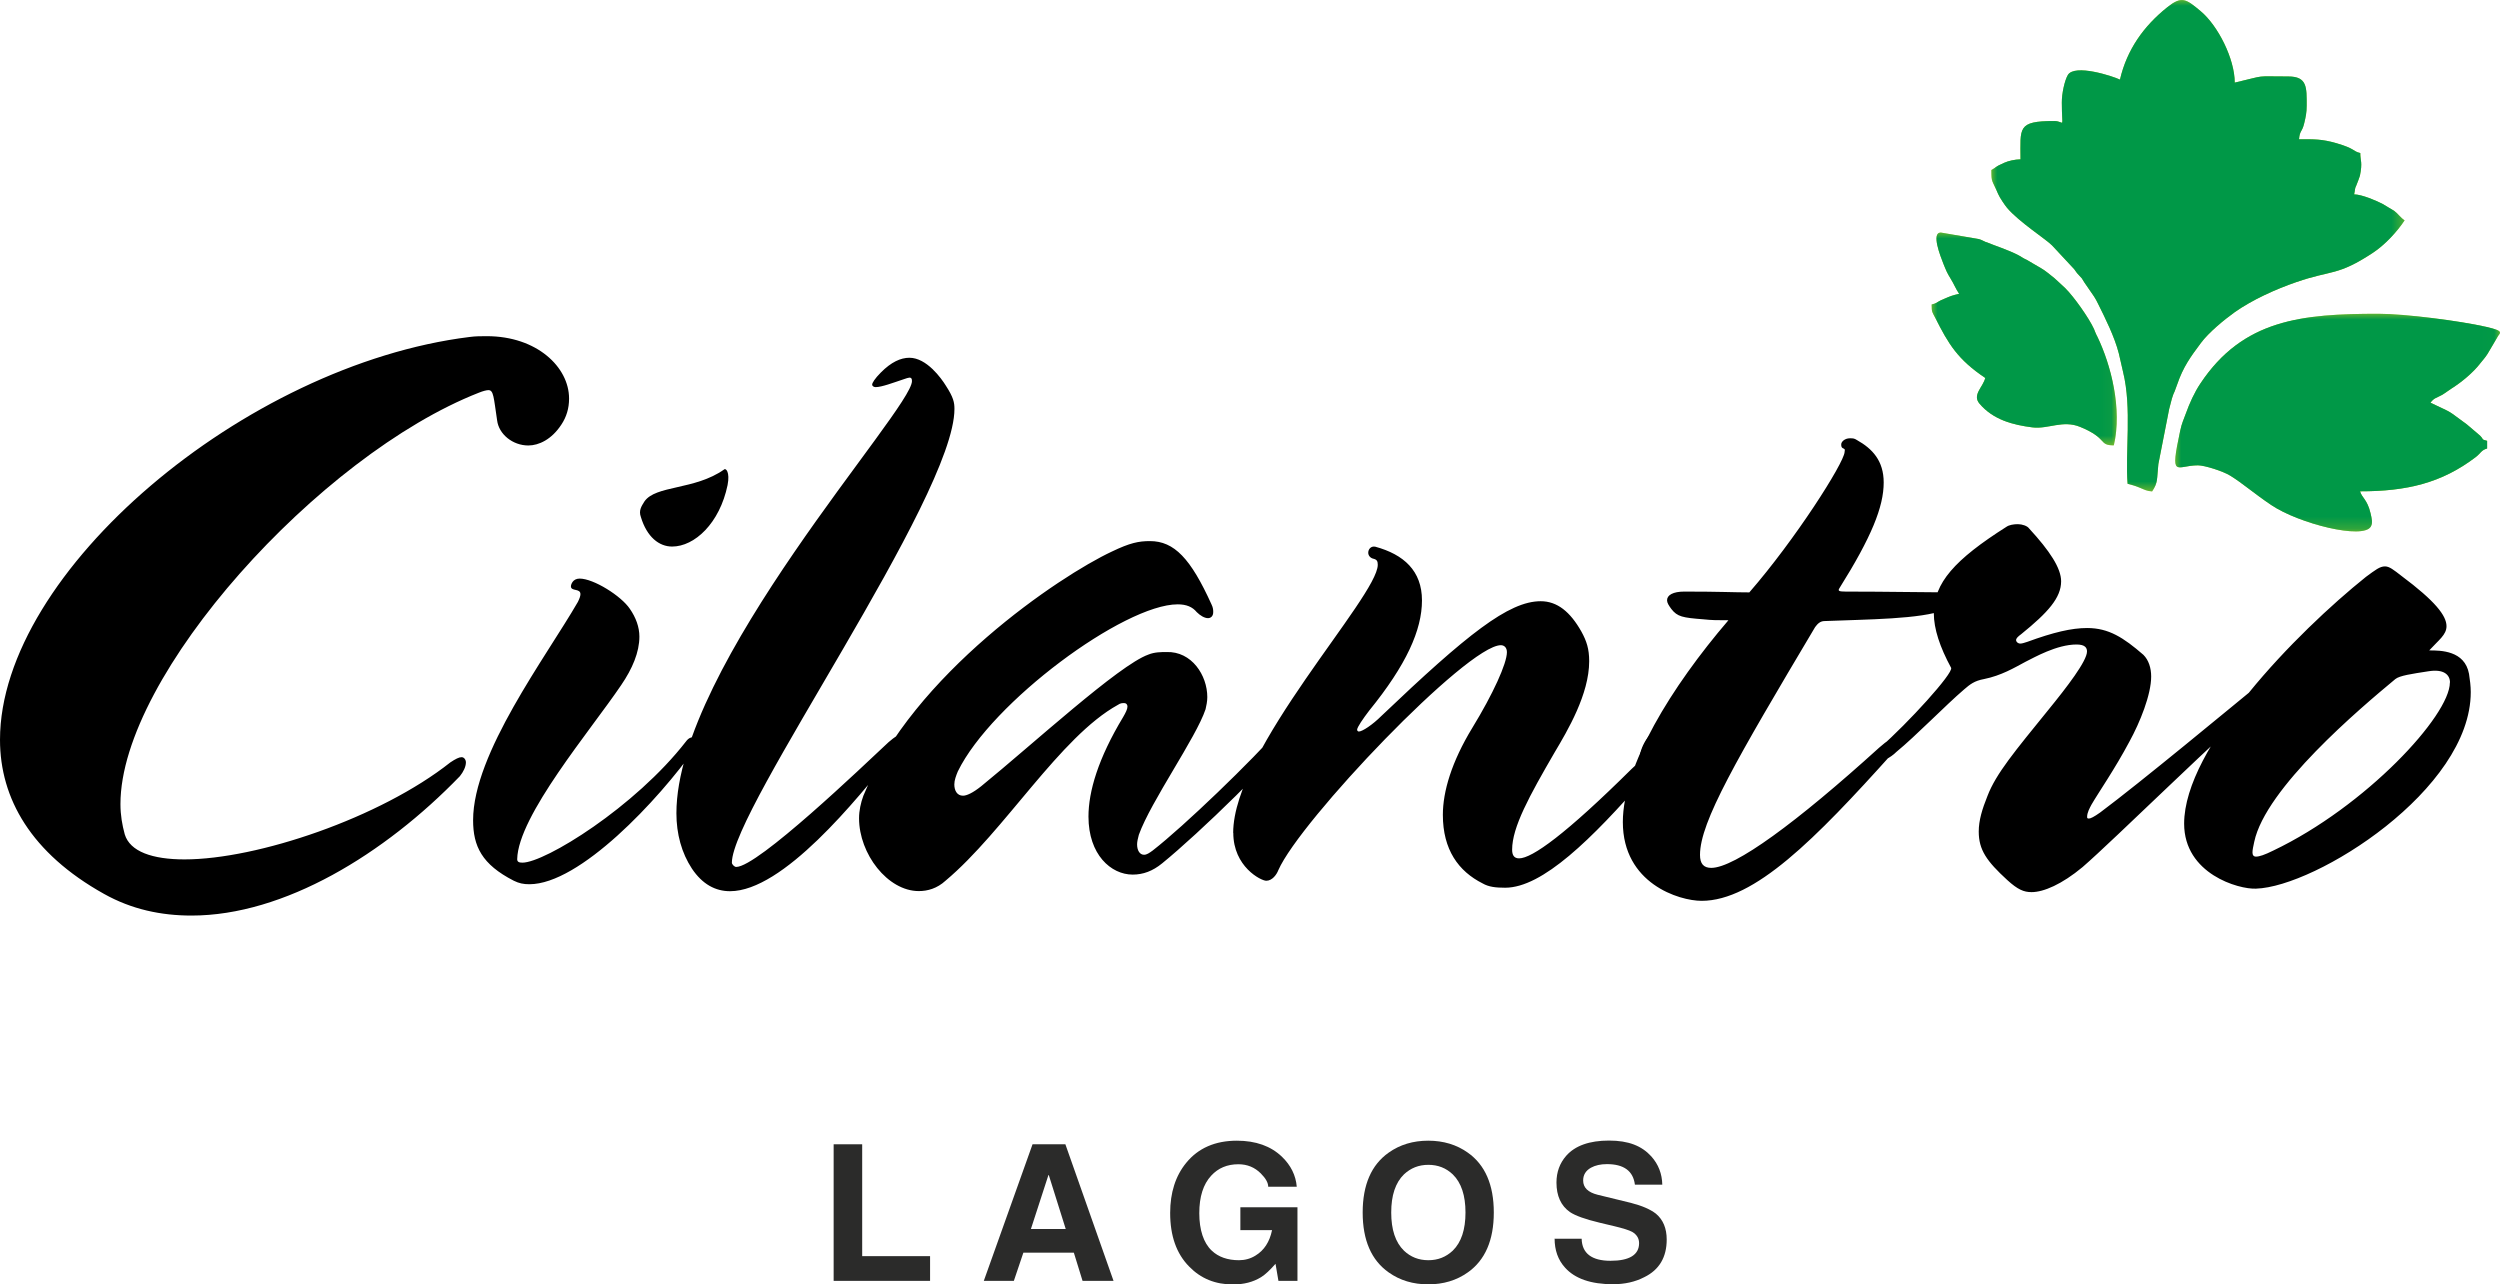
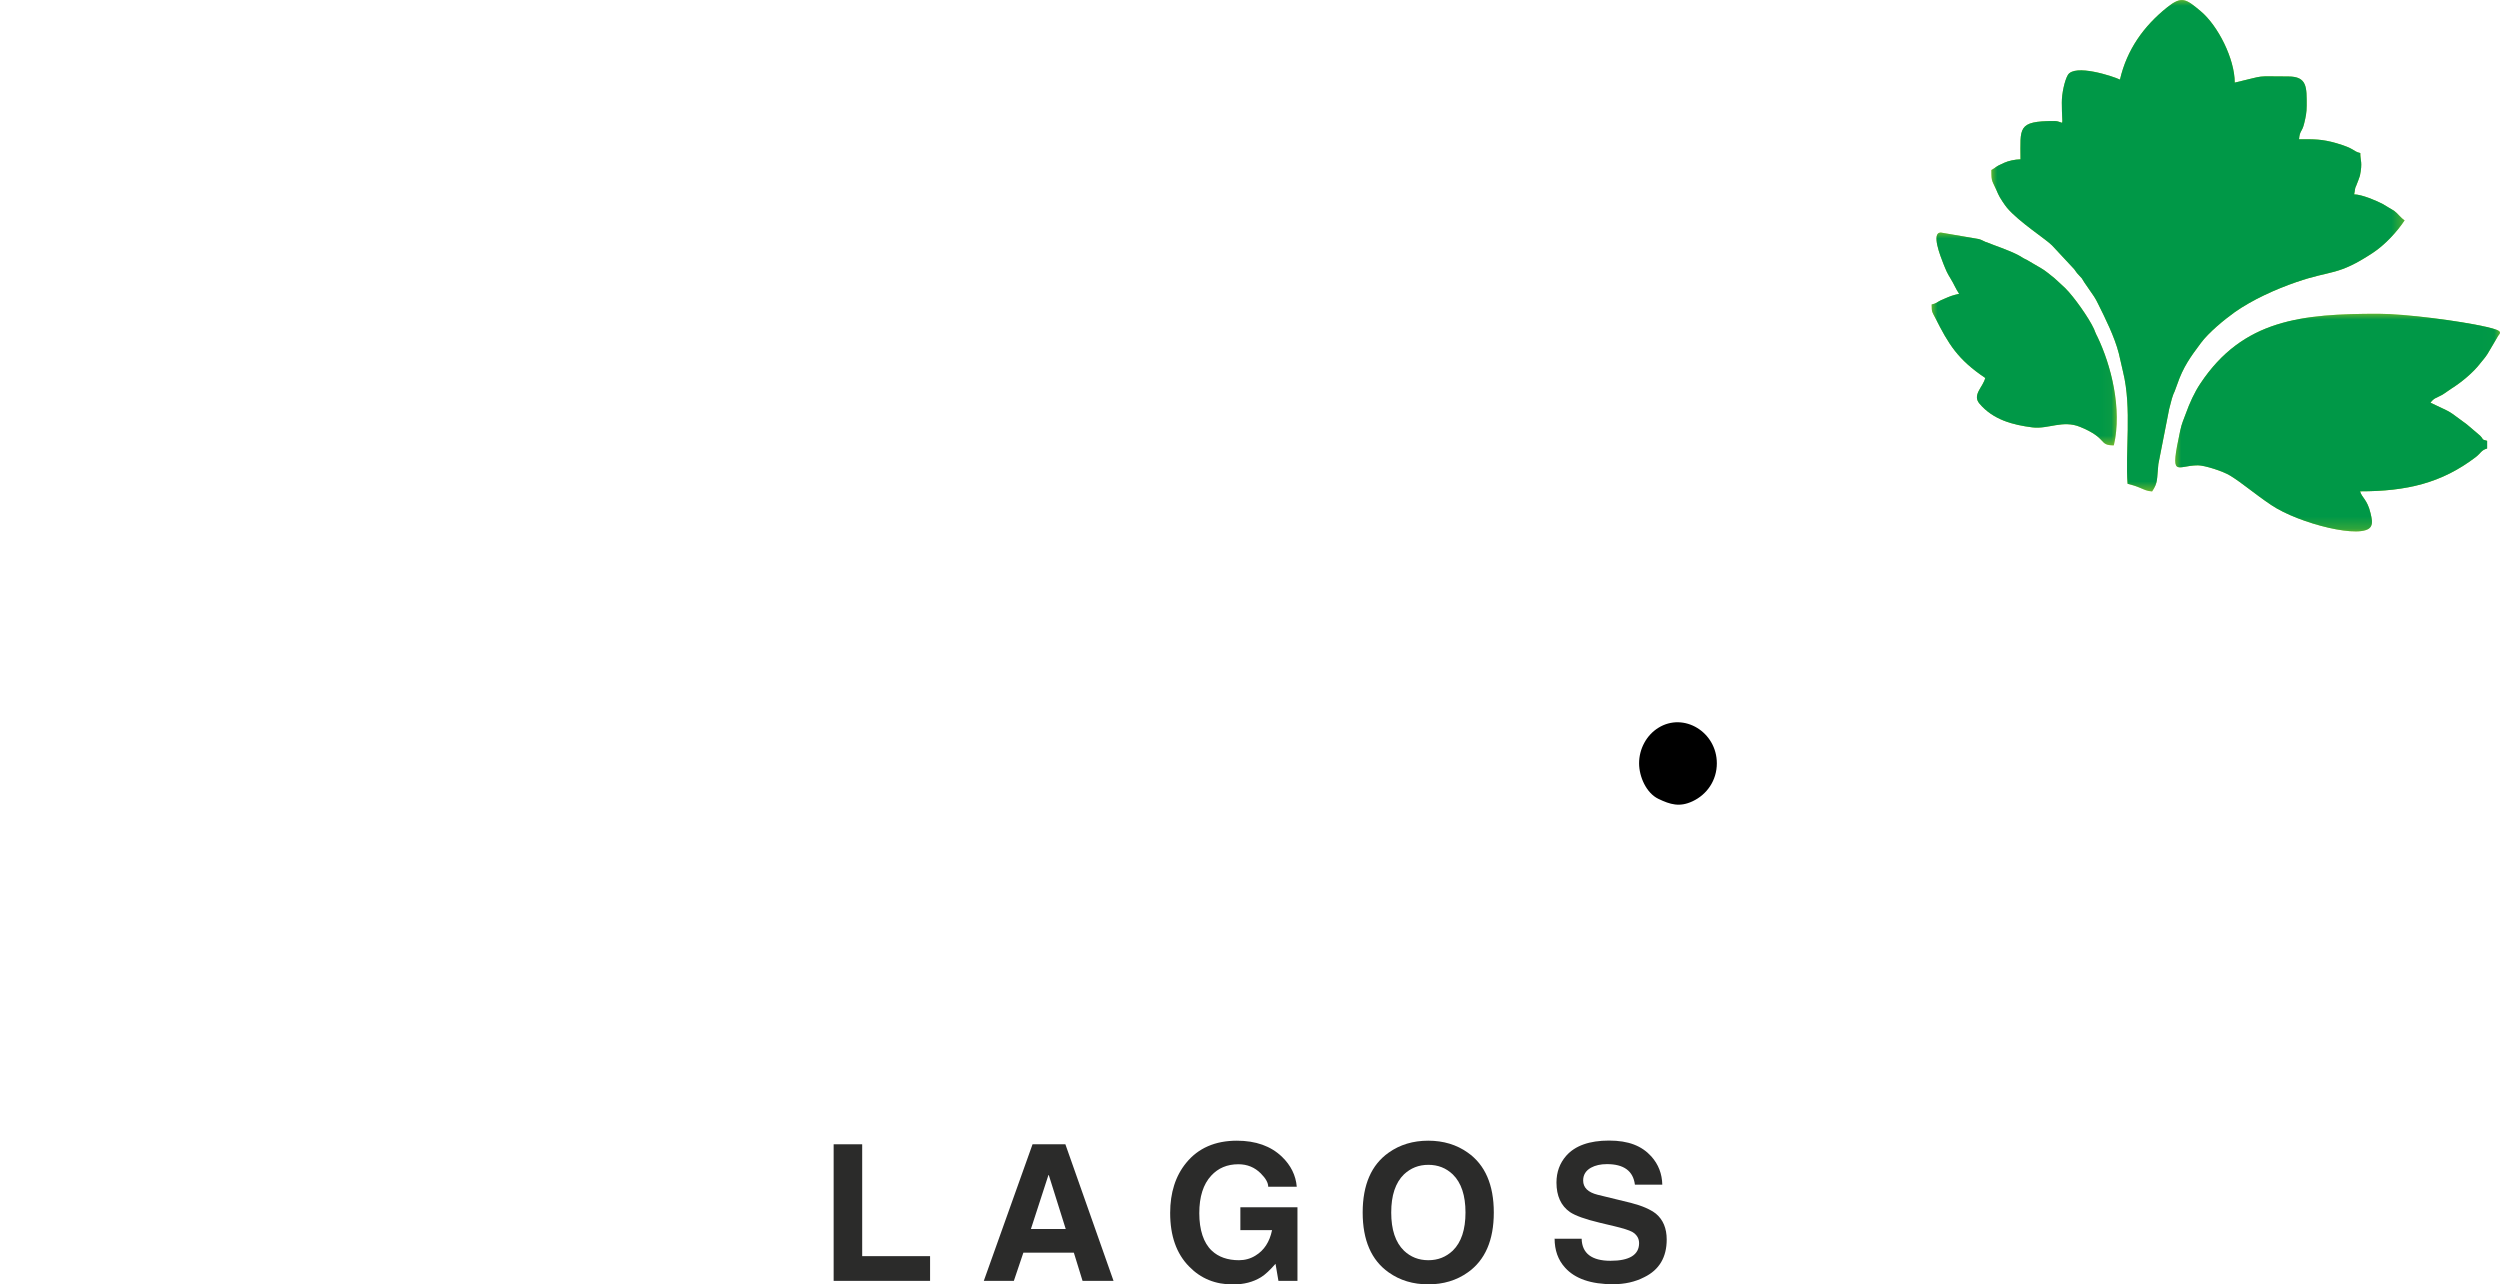
<svg xmlns="http://www.w3.org/2000/svg" xmlns:xlink="http://www.w3.org/1999/xlink" viewBox="0 0 215.44 110.69">
  <defs>
    <style>.j{fill:url(#e);}.k{fill:url(#g);}.l{fill:url(#i);}.m{mask:url(#h);}.n{mask:url(#d);}.o{mask:url(#f);}.p{fill:#2b2b2a;}.q{fill:#b0cb21;}.q,.r{fill-rule:evenodd;}.r{fill:#009847;}</style>
    <linearGradient id="e" x1="-169.82" y1="480.49" x2="-184.5" y2="453" gradientTransform="translate(370.51 -438.2)" gradientUnits="userSpaceOnUse">
      <stop offset="0" stop-color="#fff" />
      <stop offset="1" stop-color="#000" />
    </linearGradient>
    <mask id="d" x="171.61" y="0" width="35.61" height="42.34" maskUnits="userSpaceOnUse">
      <rect class="j" x="171.61" y="0" width="35.61" height="42.34" />
    </mask>
    <linearGradient id="g" x1="-180.6" y1="492.05" x2="-194.17" y2="464.89" gradientTransform="translate(365.36 -442.16)" xlink:href="#e" />
    <mask id="f" x="166.46" y="20.05" width="15.95" height="18.33" maskUnits="userSpaceOnUse">
      <rect class="k" x="166.46" y="20.05" width="15.95" height="18.33" />
    </mask>
    <linearGradient id="i" x1="-183.76" y1="477.91" x2="-188.78" y2="448.35" gradientTransform="translate(386.36 -434.75)" xlink:href="#e" />
    <mask id="h" x="187.45" y="27.04" width="27.99" height="18.75" maskUnits="userSpaceOnUse">
      <rect class="l" x="187.45" y="27.04" width="27.99" height="18.75" />
    </mask>
  </defs>
  <g id="a" />
  <g id="b">
    <g id="c">
      <g>
        <path class="q" d="M198.12,12c.07-.8,.26-.58,.45-1.39,.13-.54,.21-.91,.21-1.51,0-1.56,.06-2.51-1.58-2.51-3.05,0-1.75-.14-4.62,.53,0-2.04-1.44-4.91-2.94-6.16-1.28-1.07-1.63-1.33-2.89-.32-2.01,1.61-3.46,3.63-4.06,6.22-.62-.3-3.9-1.37-4.49-.4-.27,.45-.53,1.6-.52,2.38,0,2.45,.31,1.59-.66,1.59-3.21,0-2.9,.59-2.9,3.3-.49,.01-1.03,.13-1.41,.3-.92,.41-.59,.35-1.1,.62,0,1.13,.04,.79,.58,2.06,.13,.31,.57,.96,.77,1.2,1.02,1.21,3.35,2.7,3.88,3.24l1.91,2.05c.19,.25,.16,.26,.41,.52,.32,.34,.2,.19,.45,.6l.86,1.25c.14,.22,.2,.34,.33,.6,.63,1.27,1.42,2.84,1.79,4.28,.12,.47,.24,1.09,.37,1.61,.77,3.12,.17,6.96,.39,9.63,.38,.09,.73,.2,1.1,.36,.39,.16,.53,.26,1.01,.3,.52-.78,.4-1.04,.54-2.36l.93-4.74c.44-1.76,.29-.93,.68-2.09,.53-1.55,1.15-2.39,2.06-3.61,.65-.88,1.99-1.99,2.9-2.64,1.53-1.08,3.53-1.98,5.32-2.6,3.07-1.06,3.54-.51,6.59-2.52,1.02-.67,2.07-1.79,2.74-2.8-.4-.27-.54-.55-.9-.82l-.99-.59c-.52-.28-1.79-.82-2.46-.83,.05-.21,.06-.36,.08-.47,.03-.15,.02-.09,.1-.28,.09-.23,.29-.73,.32-.86,.24-1.2,.03-1.24,.03-1.95-.68-.16-.38-.36-2.06-.85-1.26-.36-1.9-.34-3.22-.34" />
        <g class="n">
          <path class="r" d="M198.12,12c.07-.8,.26-.58,.45-1.39,.13-.54,.21-.91,.21-1.51,0-1.56,.06-2.51-1.58-2.51-3.05,0-1.75-.14-4.62,.53,0-2.04-1.44-4.91-2.94-6.16-1.28-1.07-1.63-1.33-2.89-.32-2.01,1.61-3.46,3.63-4.06,6.22-.62-.3-3.9-1.37-4.49-.4-.27,.45-.53,1.6-.52,2.38,0,2.45,.31,1.59-.66,1.59-3.21,0-2.9,.59-2.9,3.3-.49,.01-1.03,.13-1.41,.3-.92,.41-.59,.35-1.1,.62,0,1.13,.04,.79,.58,2.06,.13,.31,.57,.96,.77,1.2,1.02,1.21,3.35,2.7,3.88,3.24l1.91,2.05c.19,.25,.16,.26,.41,.52,.32,.34,.2,.19,.45,.6l.86,1.25c.14,.22,.2,.34,.33,.6,.63,1.27,1.42,2.84,1.79,4.28,.12,.47,.24,1.09,.37,1.61,.77,3.12,.17,6.96,.39,9.63,.38,.09,.73,.2,1.1,.36,.39,.16,.53,.26,1.01,.3,.52-.78,.4-1.04,.54-2.36l.93-4.74c.44-1.76,.29-.93,.68-2.09,.53-1.55,1.15-2.39,2.06-3.61,.65-.88,1.99-1.99,2.9-2.64,1.53-1.08,3.53-1.98,5.32-2.6,3.07-1.06,3.54-.51,6.59-2.52,1.02-.67,2.07-1.79,2.74-2.8-.4-.27-.54-.55-.9-.82l-.99-.59c-.52-.28-1.79-.82-2.46-.83,.05-.21,.06-.36,.08-.47,.03-.15,.02-.09,.1-.28,.09-.23,.29-.73,.32-.86,.24-1.2,.03-1.24,.03-1.95-.68-.16-.38-.36-2.06-.85-1.26-.36-1.9-.34-3.22-.34" />
        </g>
        <path class="q" d="M209.46,34.69c.29-.4,.52-.4,.95-.64,.32-.18,.55-.38,.87-.58,.84-.53,1.85-1.36,2.46-2.16,.27-.35,.38-.43,.63-.82l.83-1.41c.17-.38,.77-.52-.94-.91-2.28-.52-7.01-1.13-9.29-1.13-6.6,0-11.68,.49-15.35,6.01-.52,.78-.93,1.69-1.25,2.58-.2,.57-.34,.79-.49,1.49-.91,4.24-.35,2.98,1.53,2.98,.57,0,2.16,.5,2.8,.9,1.05,.65,2.07,1.55,3.53,2.53,2.36,1.59,7.93,3,8.57,1.84,.18-.32,.07-.71-.03-1.15-.27-1.17-.75-1.33-.9-1.88,4.02,0,7.03-.71,9.97-2.95,.43-.33,.47-.6,.98-.74v-.66c-.54-.14-.26-.1-.61-.45l-1.14-.97c-1.84-1.33-1-.85-3.14-1.87" />
        <path class="q" d="M171.17,20.88c-.31-.13-.36-.2-.65-.28l-3.27-.56c-.84,0-.04,2.01,.22,2.68,.25,.62,.32,.8,.65,1.33,.29,.48,.41,.82,.71,1.27-.61,.14-.75,.2-1.28,.43-.08,.04-.22,.09-.28,.12-.39,.19-.36,.27-.81,.37,0,.7,.06,.65,.31,1.14,1.15,2.29,1.94,3.6,4.31,5.19-.18,.78-1.14,1.45-.5,2.21,1.19,1.41,2.91,1.84,4.56,2.05,1.37,.17,2.62-.66,4.12-.04,2.43,1,1.55,1.59,2.9,1.59,.73-3.12-.23-6.91-1.43-9.39-.11-.22-.03-.04-.17-.36-.04-.08-.07-.18-.11-.28-.45-.97-1.71-2.75-2.45-3.49l-.07-.07-.89-.82c-.24-.19-.34-.26-.59-.47-.18-.15-.33-.24-.55-.38l-1.25-.73c-.34-.15-.4-.23-.68-.38-.91-.48-2.11-.85-2.81-1.15" />
        <g class="o">
          <path class="r" d="M171.17,20.88c-.31-.13-.36-.2-.65-.28l-3.27-.56c-.84,0-.04,2.01,.22,2.68,.25,.62,.32,.8,.65,1.33,.29,.48,.41,.82,.71,1.27-.61,.14-.75,.2-1.28,.43-.08,.04-.22,.09-.28,.12-.39,.19-.36,.27-.81,.37,0,.7,.06,.65,.31,1.14,1.15,2.29,1.94,3.6,4.31,5.19-.18,.78-1.14,1.45-.5,2.21,1.19,1.41,2.91,1.84,4.56,2.05,1.37,.17,2.62-.66,4.12-.04,2.43,1,1.55,1.59,2.9,1.59,.73-3.12-.23-6.91-1.43-9.39-.11-.22-.03-.04-.17-.36-.04-.08-.07-.18-.11-.28-.45-.97-1.71-2.75-2.45-3.49l-.07-.07-.89-.82c-.24-.19-.34-.26-.59-.47-.18-.15-.33-.24-.55-.38l-1.25-.73c-.34-.15-.4-.23-.68-.38-.91-.48-2.11-.85-2.81-1.15" />
        </g>
        <g class="m">
          <path class="r" d="M209.46,34.69c.29-.4,.52-.4,.95-.64,.32-.18,.55-.38,.87-.58,.84-.53,1.85-1.36,2.46-2.16,.27-.35,.38-.43,.63-.82l.83-1.41c.17-.38,.77-.52-.94-.91-2.28-.52-7.01-1.13-9.29-1.13-6.6,0-11.68,.49-15.35,6.01-.52,.78-.93,1.69-1.25,2.58-.2,.57-.34,.79-.49,1.49-.91,4.24-.35,2.98,1.53,2.98,.57,0,2.16,.5,2.8,.9,1.05,.65,2.07,1.55,3.53,2.53,2.36,1.59,7.93,3,8.57,1.84,.18-.32,.07-.71-.03-1.15-.27-1.17-.75-1.33-.9-1.88,4.02,0,7.03-.71,9.97-2.95,.43-.33,.47-.6,.98-.74v-.66c-.54-.14-.26-.1-.61-.45l-1.14-.97c-1.84-1.33-1-.85-3.14-1.87" />
        </g>
        <path d="M142.91,68.84c1.04,.5,1.84,.73,2.95,.21,1.24-.58,2.09-1.8,2.09-3.27,0-2.69-2.84-4.43-5.04-3.06-1.02,.63-1.66,1.81-1.66,3.06,0,1.15,.62,2.56,1.66,3.06" />
-         <path d="M211.12,58.82c0,2.84-7.24,10.67-15.22,14.48-.75,.37-1.19,.52-1.49,.52-.22,0-.3-.15-.3-.37s.07-.52,.15-.9c.97-4.63,9.1-11.49,12.16-14.03,.37-.3,1.42-.45,2.84-.67,1.34-.22,1.87,.3,1.87,.97m1.79,.82c0-.52-.07-1.04-.15-1.57-.37-2.02-2.46-2.02-3.43-2.02,.82-.9,1.49-1.34,1.49-2.09,0-.9-.97-2.16-3.88-4.33-.67-.52-1.04-.82-1.42-.82-.45,0-.82,.3-1.64,.9-5.97,4.78-15.67,14.7-15.67,21.27,0,4.33,4.7,5.67,6.19,5.6,5.15-.15,18.51-8.51,18.51-16.94Zm-15.9-1.57c0-.22-.22-.37-.52-.37-.22,0-.45,.15-.82,.45-3.73,3.06-11.19,9.25-14.7,11.87-.52,.37-.82,.52-.97,.52s-.15-.07-.15-.15c0-.37,.22-.75,.37-1.04,.6-1.04,2.01-3.06,3.28-5.45,.9-1.64,1.87-4.03,1.87-5.6,0-.75-.22-1.42-.67-1.87-1.72-1.49-2.99-2.31-4.85-2.31-1.34,0-2.91,.37-5.15,1.19-.22,.07-.45,.15-.6,.15-.22,0-.37-.15-.37-.3s.15-.3,.45-.52c2.31-1.87,3.43-3.13,3.43-4.55,0-1.12-.97-2.61-2.76-4.55-.15-.22-.6-.37-.97-.37s-.75,.07-.97,.22c-4.48,2.84-6.27,4.85-6.27,7.46,0,1.34,.52,2.91,1.49,4.7,.22,.45-3.73,4.78-6.12,6.87-.37,.37-.6,.67-.6,.97,0,.15,.15,.3,.37,.3,.3,0,1.12-.37,1.64-.9,1.64-1.34,4.25-4.03,5.82-5.37,.52-.45,.9-.75,1.72-.9,1.49-.3,2.61-.97,3.58-1.49,.75-.37,2.69-1.49,4.4-1.49,.75,0,.9,.3,.9,.6,0,.82-1.72,3.06-3.36,5.07-2.84,3.51-4.48,5.45-5.22,7.39-.45,1.12-.75,2.09-.75,3.06,0,1.57,.67,2.54,2.46,4.18,.9,.82,1.42,1.04,2.09,1.04,1.04,0,2.61-.67,4.4-2.16,2.76-2.39,11.57-11.12,17.01-15.82,.37-.3,.52-.6,.52-.82Zm-28.13-6.57c0-.3-.3-.45-.97-.45-1.79,0-5.22-.07-8.88-.07-.6,0-.67-.07-.52-.3,2.76-4.4,3.81-7.01,3.81-9.1,0-1.87-.97-2.91-2.31-3.66-.22-.15-.37-.15-.6-.15-.45,0-.75,.3-.75,.52,0,.15,0,.3,.22,.37,.15,.08,.07,.15,.07,.3-.07,.97-4.25,7.54-8.21,12.09-1.34,0-2.46-.07-5.6-.07-.97,0-1.49,.3-1.49,.75,0,.22,.15,.45,.37,.75,.52,.67,.97,.75,2.76,.89,.75,.08,1.19,.08,2.16,.08-4.93,5.75-9.1,12.54-9.1,17.39,0,5.3,4.85,6.79,6.79,6.79,4.55,0,9.78-5.3,16.42-12.69,.45-.45,.6-.82,.6-1.12,0-.15-.07-.3-.22-.3-.3,0-.82,.3-1.49,.9-7.16,6.49-12.46,10.37-14.48,10.37-.67,0-.97-.37-.97-1.12,0-2.84,3.13-8.21,9.92-19.63,.22-.3,.45-.52,.82-.52,3.66-.15,8.28-.15,10.37-.97,.82-.3,1.27-.75,1.27-1.04Zm-62.61,20.27c0,2.92,2.39,4.13,2.84,4.13,.52,0,.9-.54,1.04-.91,1.87-4.27,16.27-19.39,19.18-19.39,.3,0,.52,.22,.52,.6,0,.97-1.19,3.59-2.98,6.52-1.79,2.94-2.54,5.49-2.54,7.5,0,3,1.34,4.86,3.43,5.91,.52,.3,1.12,.37,1.94,.37,3.21,0,7.46-4.18,12.09-9.5,1.04-1.19,1.49-2.01,1.49-2.31,0-.15-.07-.22-.22-.22-.37,0-1.12,.52-2.46,1.79-5.67,5.62-8.58,7.71-9.7,7.71-.45,0-.6-.3-.6-.75,0-1.94,1.49-4.64,3.66-8.38,1.12-1.88,2.98-5.02,2.98-7.86,0-1.06-.22-1.73-.67-2.55-.97-1.72-2.09-2.62-3.51-2.62-2.76,0-6.34,2.85-13.73,9.89-.75,.75-1.64,1.34-1.94,1.34-.07,0-.15-.07-.15-.15,0-.22,.52-.97,1.04-1.65,3.21-3.95,4.55-6.95,4.55-9.5s-1.57-3.96-4.03-4.63c-.37-.07-.6,.22-.6,.52,0,.22,.15,.45,.45,.52,.3,.07,.37,.22,.37,.52,0,2.76-12.46,15.85-12.46,23.11Zm5.67-9.6c0-.22-.15-.37-.3-.37-.3,0-.67,.22-1.19,.82-2.61,2.98-8.43,8.58-11.12,10.67-.3,.22-.52,.37-.75,.37-.37,0-.6-.37-.6-.9,0-.22,.07-.52,.15-.82,1.05-2.91,4.93-8.36,5.75-10.82,.07-.3,.15-.67,.15-1.05,0-1.87-1.34-3.95-3.51-3.88-.45,0-1.04,0-1.57,.22-2.54,.9-10,7.76-14.4,11.34-.75,.6-1.27,.82-1.57,.82-.52,0-.75-.45-.75-.97,0-.37,.15-.75,.3-1.12,2.91-5.97,14.33-14.4,18.95-14.4,.75,0,1.27,.22,1.64,.67,.3,.3,.67,.52,.97,.52,.22,0,.45-.15,.45-.52,0-.15,0-.37-.15-.67-1.79-3.95-3.21-5.45-5.3-5.45-.97,0-1.72,.15-3.28,.9-4.48,2.09-17.16,10.6-21.42,21.05-.22,.6-.37,1.27-.37,1.94,0,3.06,2.46,6.27,5.15,6.27,.75,0,1.57-.22,2.31-.9,5.07-4.25,9.85-12.39,14.85-15.15,.22-.15,.37-.15,.52-.15,.22,0,.3,.15,.3,.3,0,.22-.15,.52-.37,.9-2.16,3.58-2.99,6.42-2.99,8.58,0,3.28,1.94,5,3.81,5,.9,0,1.72-.3,2.54-.97,3.13-2.54,10-9.18,11.57-11.57,.15-.3,.22-.52,.22-.67Zm-29.7-26.94c0-.52-.07-.97-.75-2.01-.37-.6-1.64-2.39-3.13-2.39-.75,0-1.57,.37-2.46,1.27-.52,.52-.75,.9-.75,1.04s.15,.22,.3,.22c.52,0,1.49-.37,2.39-.67,.22-.08,.45-.15,.52-.15,.15,0,.22,.07,.22,.3,0,2.46-20.3,24.48-20.3,37.24,0,1.79,.45,3.43,1.34,4.78,.9,1.34,2.02,1.94,3.28,1.94,4.55,0,10.9-7.84,14.1-11.87,.67-.82,.9-1.34,.9-1.57,0-.07-.07-.15-.15-.15-.22,0-.67,.3-1.19,.75-2.24,2.09-11.27,10.75-13.13,10.75-.15,0-.37-.22-.37-.37,0-4.63,19.18-31.49,19.18-39.1Zm-22.16,28.66c0-.22-.15-.37-.3-.37-.22,0-.45,.07-.67,.37-4.4,5.67-12.16,10.45-14.1,10.45-.3,0-.45-.07-.45-.3,.07-3.73,6.34-11.12,8.96-15,.97-1.42,1.57-2.84,1.57-4.18,0-.82-.3-1.64-.82-2.39-.75-1.12-3.13-2.61-4.33-2.61-.6,0-.75,.52-.75,.67,0,.45,.82,.15,.82,.67,0,.15-.07,.37-.22,.67-2.76,4.78-9.03,13.06-9.03,18.81,0,2.24,.75,3.81,3.51,5.22,.45,.22,.82,.3,1.34,.3,4.33,0,11.12-7.24,14.33-11.79,.07-.15,.15-.37,.15-.52Zm2.61-22.09c.22-1.12-.15-1.49-.3-1.34-2.54,1.79-5.9,1.34-6.87,2.76-.22,.37-.52,.75-.3,1.34,.52,1.72,1.57,2.54,2.69,2.54,1.94,0,4.1-2.01,4.78-5.3Zm-13.66-7.46c0-2.69-2.76-5.37-7.09-5.37-.52,0-.97,0-1.49,.07C21.12,31.44,0,49.27,0,63.75c0,5.07,2.69,9.78,8.96,13.28,2.39,1.34,4.93,1.87,7.54,1.87,7.99,0,16.64-5.3,23.13-12.01,.3-.37,.52-.82,.52-1.19,0-.22-.15-.45-.37-.45s-.52,.15-.97,.45c-6.04,4.78-16.64,8.36-22.91,8.36-2.76,0-4.7-.67-5.15-2.16-.22-.82-.37-1.64-.37-2.61,0-11.12,17.16-30.07,30.89-35.45,.37-.15,.67-.22,.82-.22,.45,0,.45,.6,.75,2.61,.15,1.19,1.34,2.16,2.69,2.16,.9,0,2.01-.52,2.84-1.79,.45-.67,.67-1.42,.67-2.24Z" />
        <polygon class="p" points="74.3 98.61 74.3 108.25 80.15 108.25 80.15 110.38 71.84 110.38 71.84 98.61 74.3 98.61" />
        <path class="p" d="M90.35,101.26l-1.51,4.65h3l-1.46-4.65h-.03Zm-2.16,6.69l-.82,2.43h-2.59l4.2-11.77h2.83l4.15,11.77h-2.67l-.75-2.43h-4.34Z" />
        <path class="p" d="M106.89,106.02v-1.98h4.92v6.34h-1.64l-.25-1.47c-.48,.54-.88,.93-1.26,1.16-.67,.41-1.47,.62-2.41,.62-1.52,0-2.77-.51-3.77-1.54-1.1-1.11-1.64-2.65-1.64-4.62,0-1.75,.46-3.2,1.39-4.33,1.03-1.26,2.49-1.9,4.36-1.9,1.62,0,2.92,.46,3.88,1.38,.77,.74,1.2,1.61,1.28,2.59h-2.46c0-.34-.21-.72-.64-1.15-.52-.52-1.16-.79-1.93-.79-.97,0-1.74,.33-2.34,.98-.69,.74-1.03,1.82-1.03,3.24s.36,2.56,1.08,3.23c.57,.54,1.36,.82,2.34,.82,.51,0,1-.13,1.44-.41,.72-.44,1.2-1.16,1.41-2.18h-2.74Z" />
        <path class="p" d="M119.89,104.49c0,1.47,.36,2.57,1.1,3.29,.57,.54,1.26,.82,2.1,.82s1.52-.28,2.1-.82c.74-.72,1.1-1.82,1.1-3.29s-.36-2.57-1.1-3.29c-.57-.54-1.26-.82-2.1-.82s-1.52,.28-2.1,.82c-.74,.72-1.1,1.82-1.1,3.29m-2.46,0c0-2.39,.75-4.11,2.24-5.16,.97-.69,2.11-1.03,3.41-1.03s2.44,.34,3.41,1.03c1.49,1.05,2.24,2.77,2.24,5.16s-.75,4.11-2.24,5.16c-.97,.69-2.11,1.03-3.41,1.03s-2.44-.34-3.41-1.03c-1.49-1.05-2.24-2.77-2.24-5.16Z" />
        <path class="p" d="M133.94,106.75h2.36c.03,1.26,.87,1.9,2.49,1.9s2.46-.51,2.46-1.52c0-.41-.2-.74-.59-.97-.28-.15-.79-.31-1.54-.49l-1.26-.3c-1.26-.3-2.11-.61-2.57-.92-.77-.54-1.16-1.39-1.16-2.54,0-.9,.28-1.67,.84-2.31,.77-.87,2-1.31,3.69-1.31s2.82,.46,3.64,1.36c.62,.69,.93,1.51,.95,2.44h-2.36c-.15-1.18-.95-1.77-2.41-1.77-.54,0-1,.1-1.38,.31-.44,.25-.67,.61-.67,1.1,0,.61,.41,1.02,1.25,1.23l2.87,.7c.97,.25,1.67,.56,2.15,.93,.62,.52,.93,1.26,.93,2.23,0,1.52-.64,2.61-1.93,3.24-.79,.41-1.69,.61-2.7,.61-1.9,0-3.28-.48-4.13-1.43-.61-.67-.9-1.51-.9-2.51" />
      </g>
    </g>
  </g>
</svg>